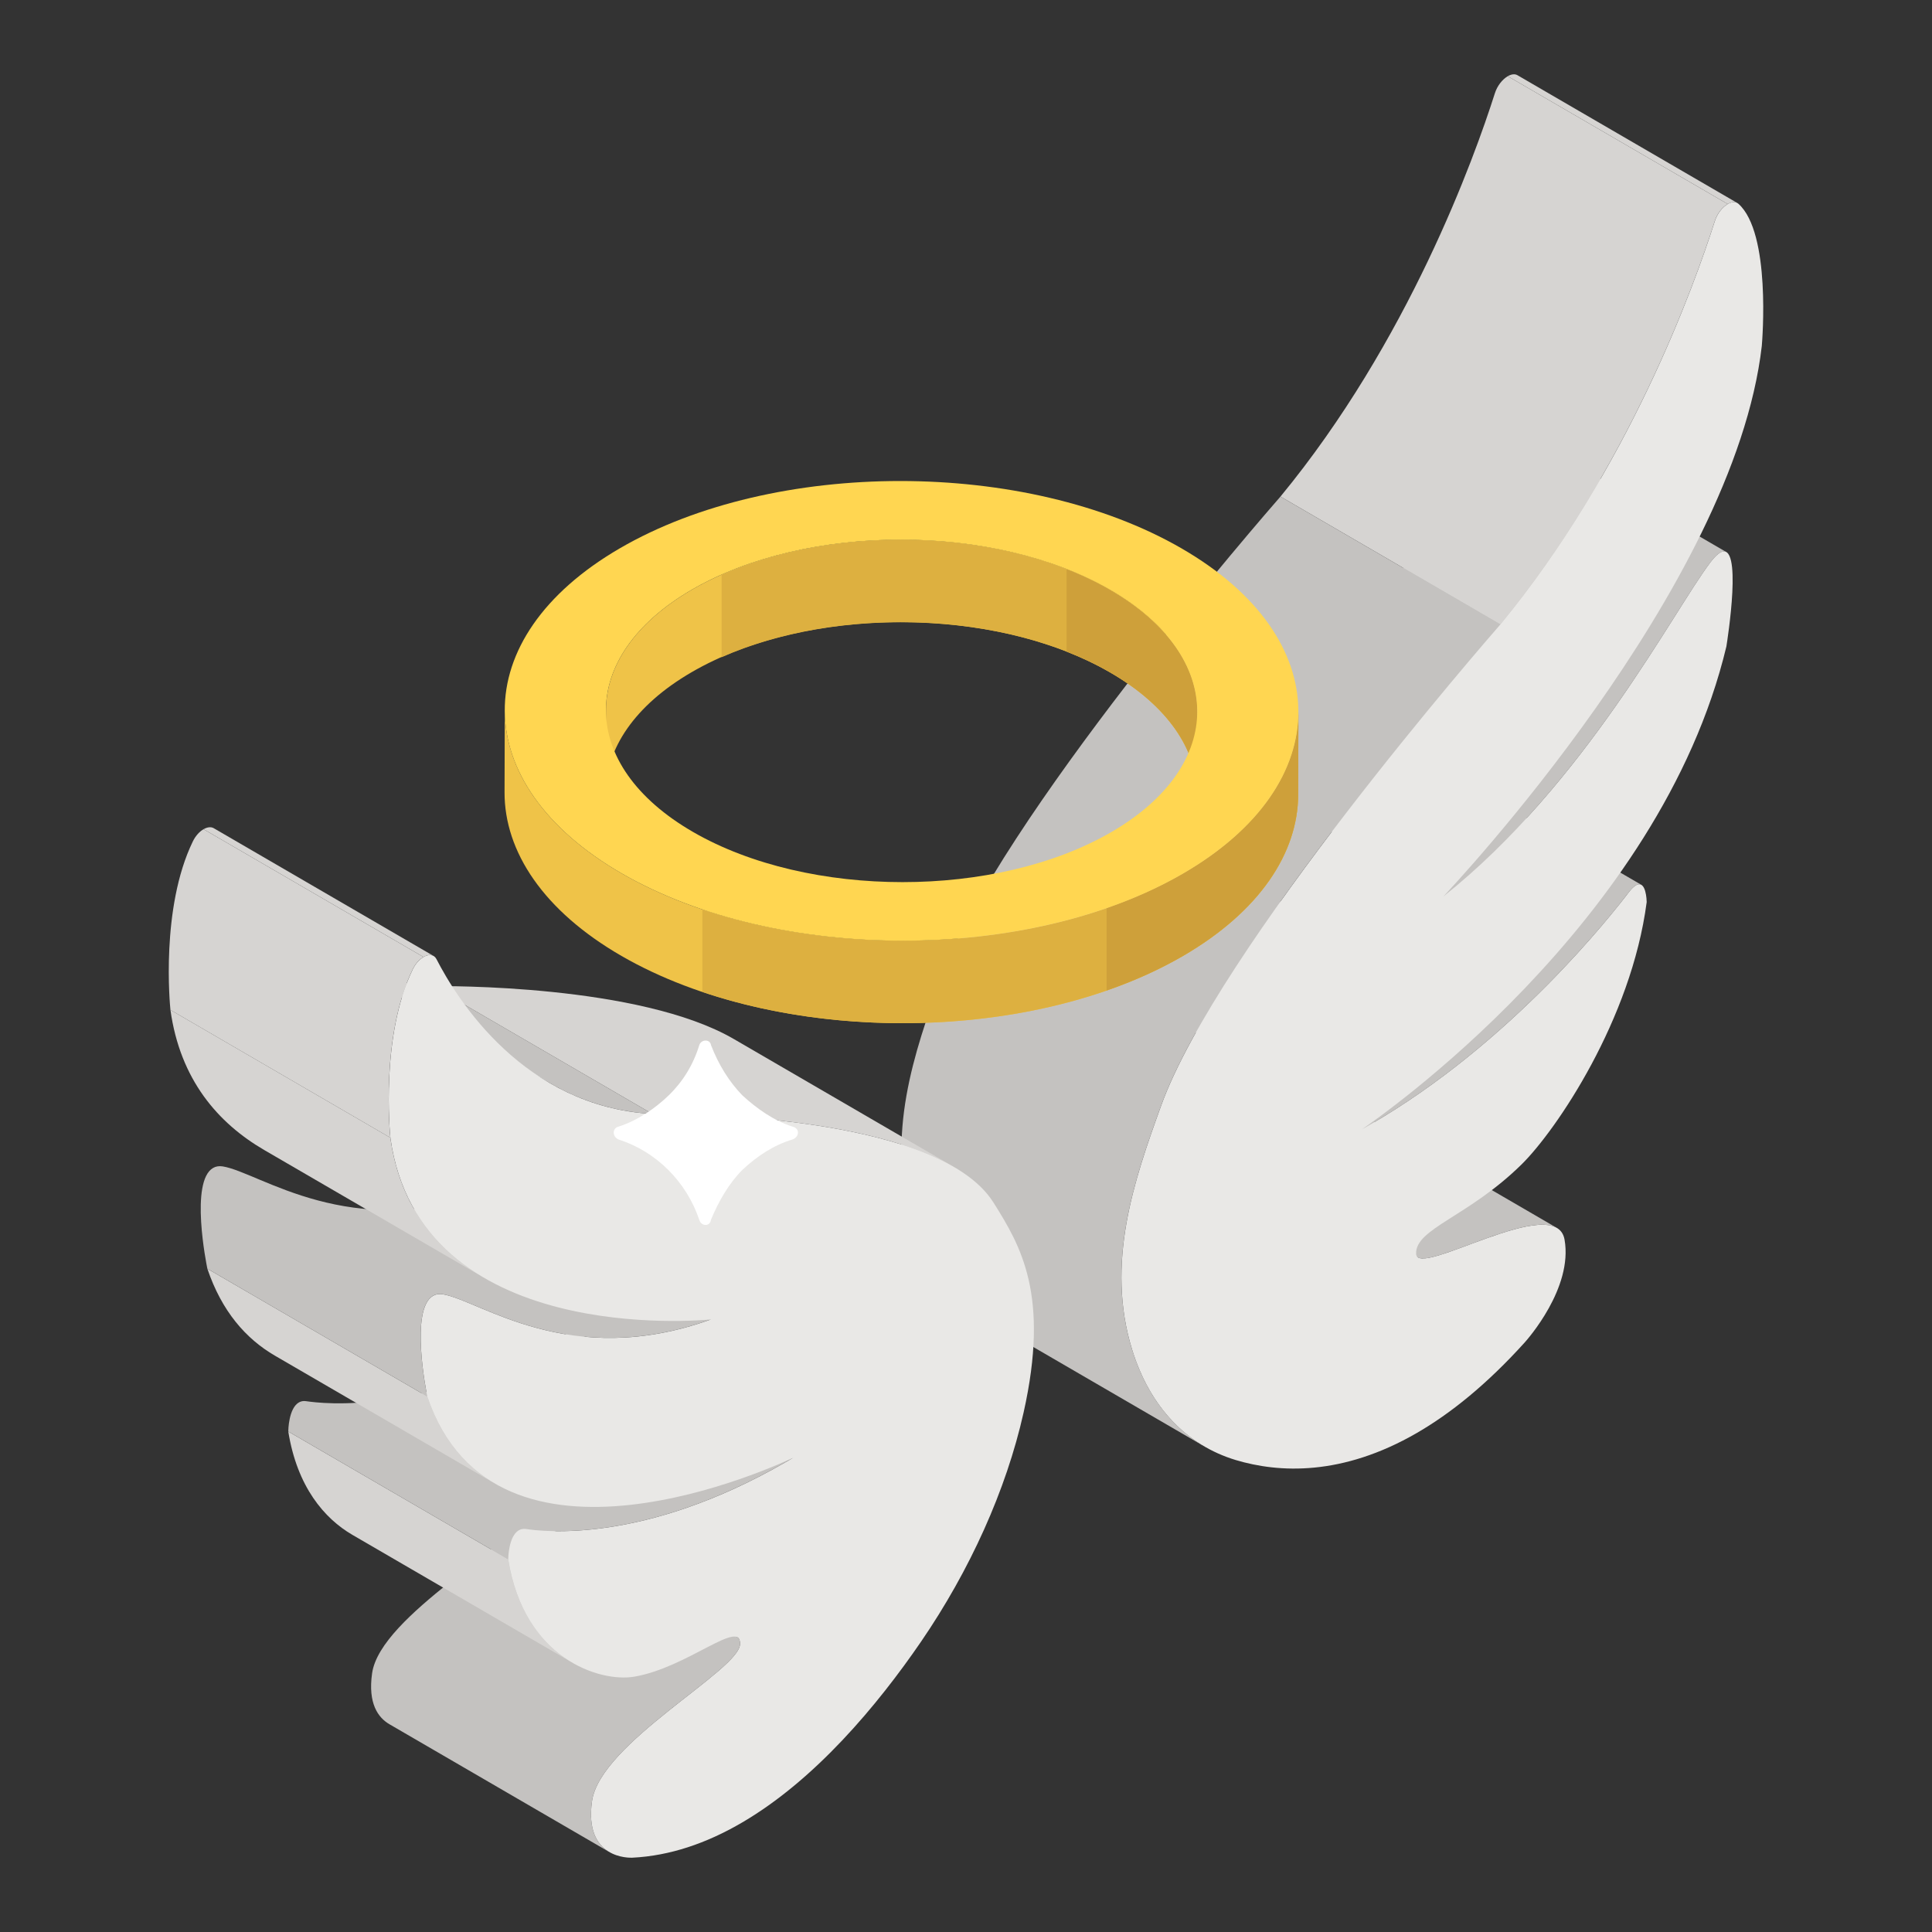
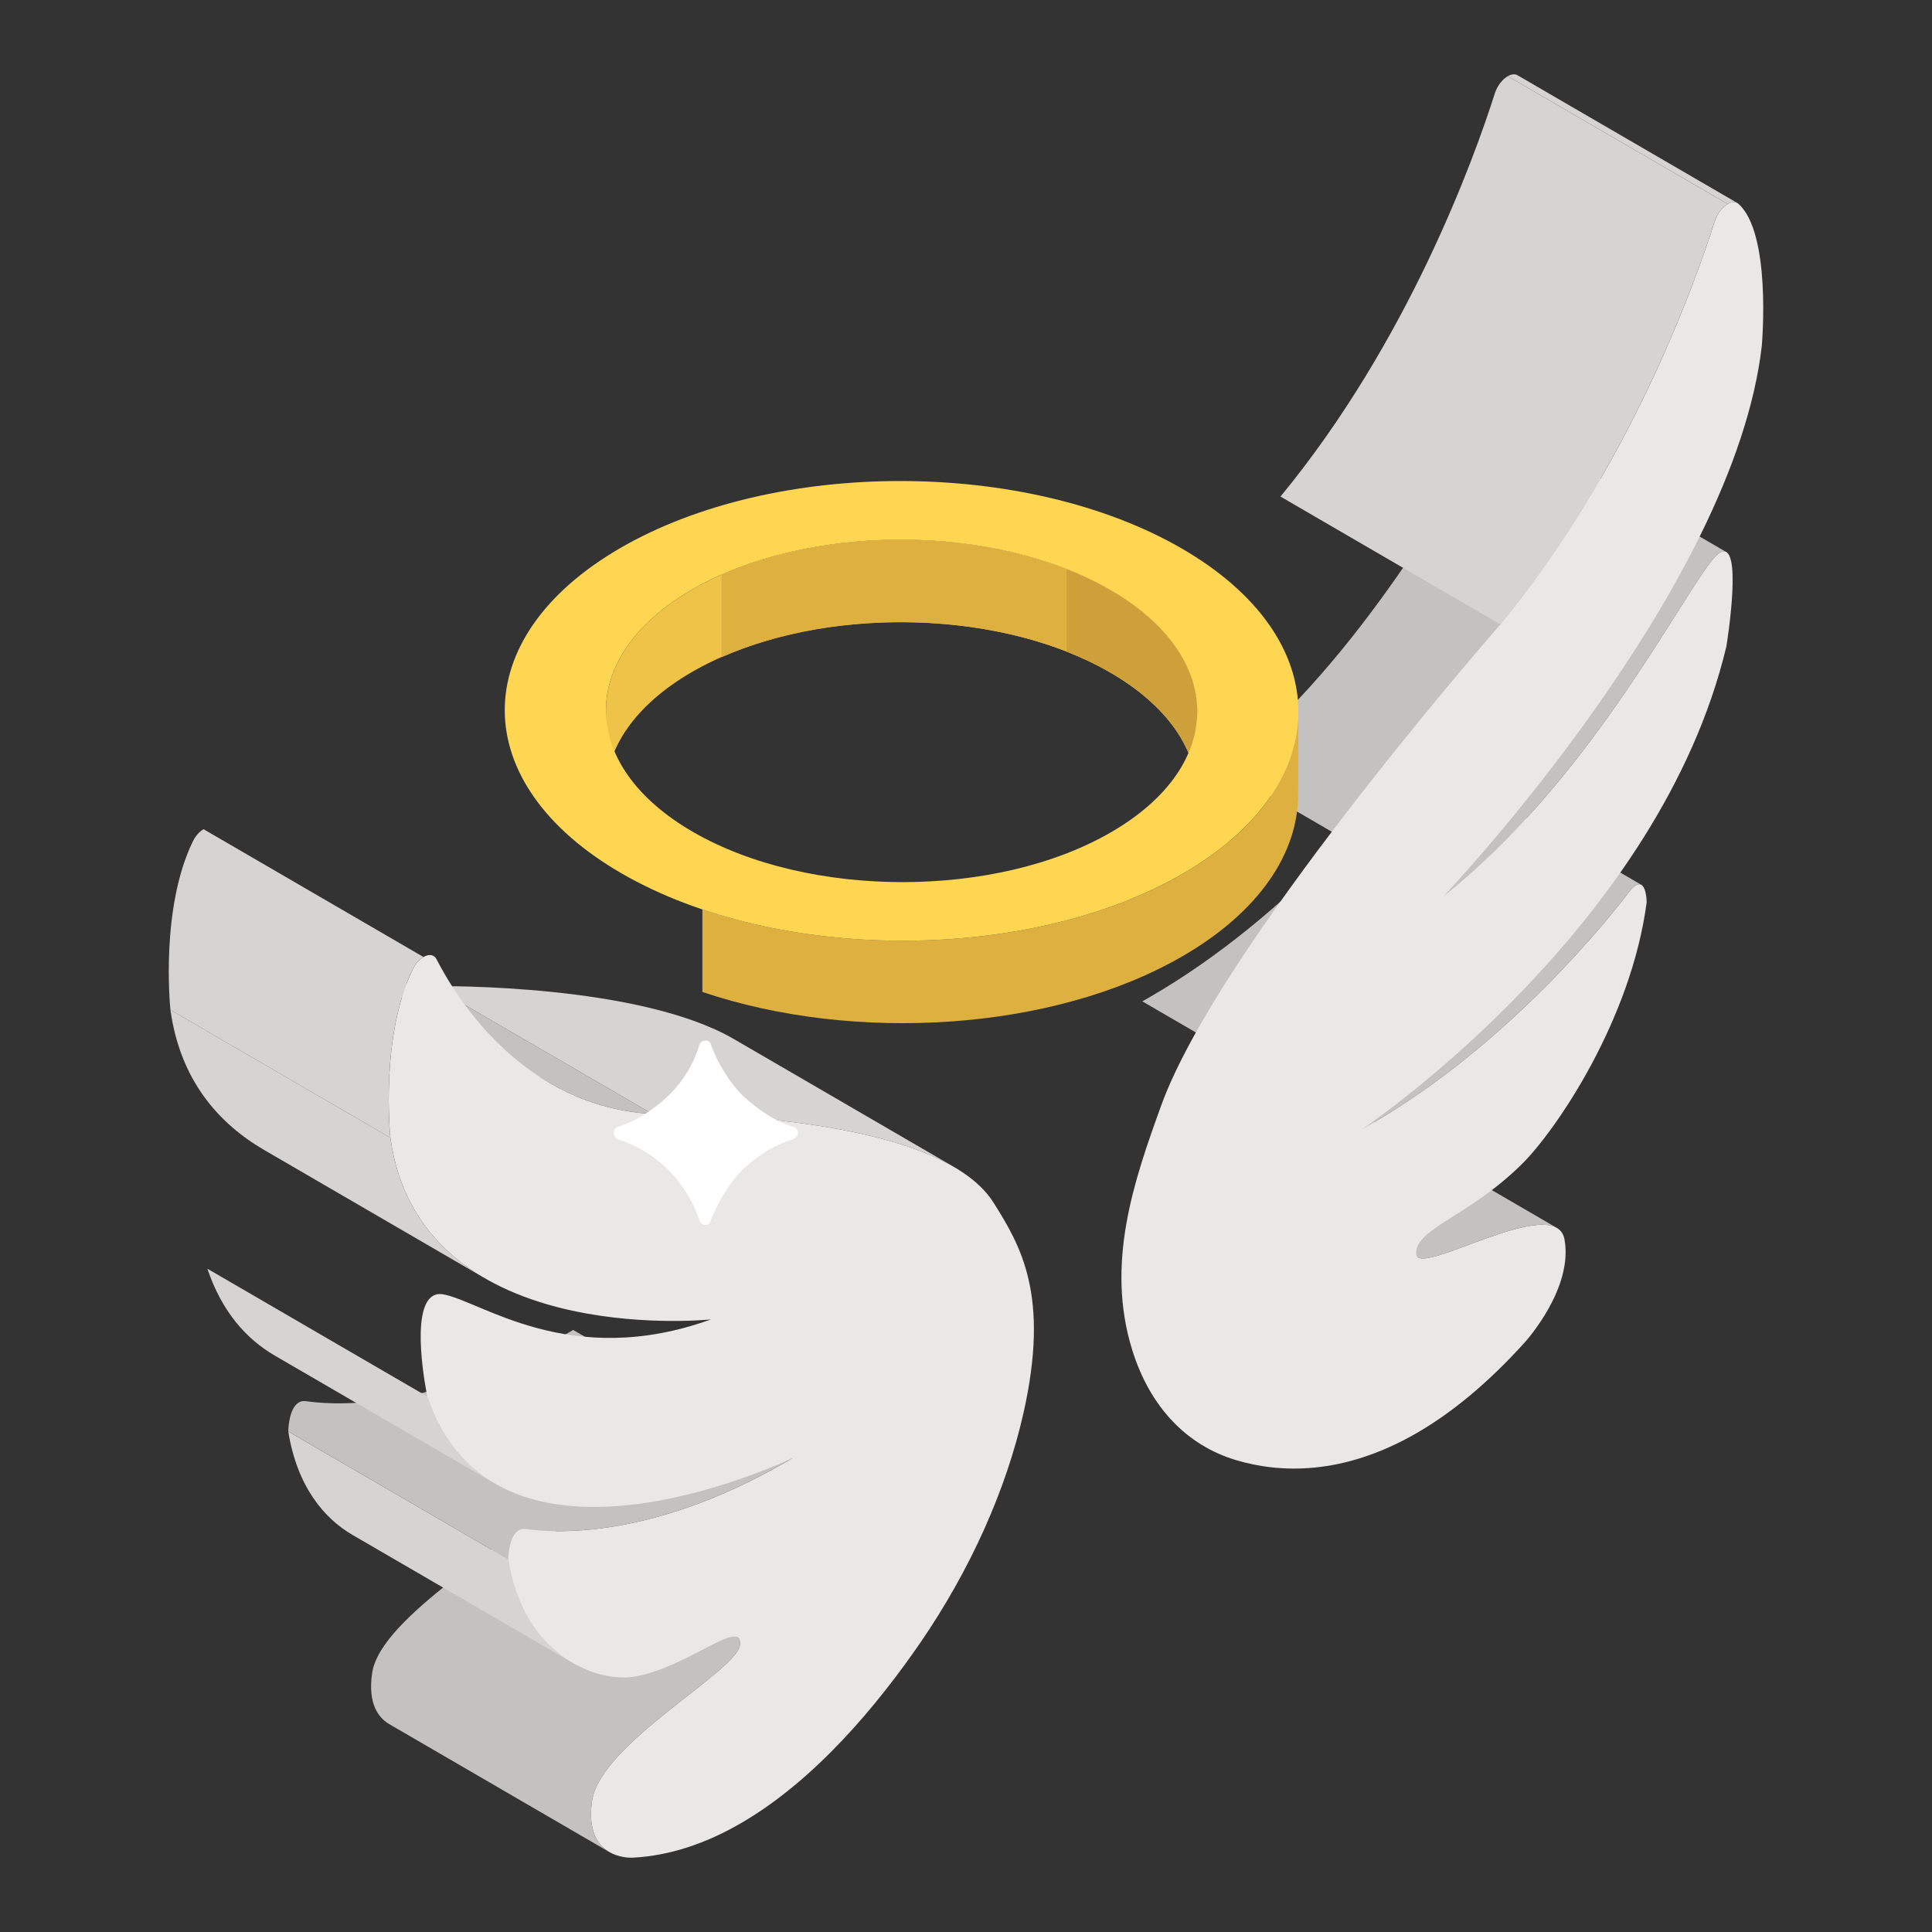
<svg xmlns="http://www.w3.org/2000/svg" id="Layer_1" enable-background="new 0 0 52 52" viewBox="0 0 52 52">
  <rect x="0" y="0" width="52" height="52" fill="#333333" stroke="none" />
  <g>
    <g>
      <g>
        <g enable-background="new">
          <g>
            <path d="m38.17 33.846-5.919-3.44c.41.238 2.96-1.245 3.731-.798l5.919 3.44c-.77-.448-3.321 1.036-3.731.798z" fill="#c4c2c0" />
          </g>
          <g>
            <path d="m38.258 20.375 5.919 3.44c-.038-.022-.086-.022-.146.013-.053.03-.115.089-.189.184-.451.588-3.15 4.056-6.982 6.268-.065.037-.13.075-.196.111l-5.919-3.44c.065-.037.131-.074.196-.111 3.832-2.212 6.531-5.679 6.982-6.268.074-.095.136-.154.189-.184.061-.035.108-.035.146-.013z" fill="#c4c2c0" />
          </g>
          <g>
            <path d="m40.546 11.419 5.919 3.44c-.045-.026-.101-.023-.169.016-.071.041-.157.124-.259.259-.998 1.315-3.386 5.974-7.19 8.997l-5.919-3.44c3.805-3.022 6.192-7.682 7.19-8.997.102-.134.187-.217.259-.259.068-.039.124-.042.169-.016z" fill="#c4c2c0" />
          </g>
          <g>
            <path d="m40.842 2.024 5.919 3.44c-.072-.042-.166-.027-.26.027l-5.919-3.44c.094-.054.188-.069.26-.027z" fill="#d6d4d2" />
          </g>
          <g>
            <path d="m40.383 16.805-5.919-3.44c3.443-4.178 5.217-9.115 5.771-10.856.065-.205.206-.376.347-.458l5.919 3.44c-.141.082-.283.253-.347.458-.554 1.741-2.328 6.678-5.771 10.856z" fill="#d6d4d2" />
          </g>
          <g>
-             <path d="m32.42 38.933-5.919-3.44c-.897-.521-1.575-1.403-1.947-2.599-.725-2.333.048-4.558.777-6.573 1.528-4.232 8.753-12.519 9.133-12.956l5.919 3.44c-.38.436-7.605 8.724-9.133 12.956-.729 2.015-1.502 4.24-.777 6.573.372 1.195 1.05 2.077 1.947 2.599z" fill="#c4c2c0" />
-           </g>
+             </g>
          <g>
            <path d="m46.501 5.491c.107-.062.214-.072.289-.006.879.784.642 3.673.629 3.825-.749 6.516-8.334 14.568-8.572 14.82 3.805-3.022 6.192-7.682 7.19-8.997.102-.134.187-.217.259-.259.629-.363.193 2.38.17 2.525-1.786 7.476-9.401 12.716-9.802 12.992.065-.037.131-.074.196-.111 3.832-2.212 6.531-5.679 6.982-6.268.074-.095.136-.154.189-.184.278-.16.289.42.29.45-.413 3.169-2.437 6.143-3.362 7.057-1.436 1.416-2.869 1.732-2.844 2.411.022.683 3.764-1.689 3.995-.382.232 1.306-1.006 2.693-1.071 2.767-1.021 1.131-1.998 1.914-2.91 2.441-2.008 1.159-3.703 1.075-4.873.724-1.313-.398-2.302-1.418-2.782-2.961-.725-2.333.048-4.558.777-6.573 1.528-4.232 8.753-12.519 9.133-12.956 3.443-4.178 5.217-9.115 5.771-10.856.065-.205.206-.376.347-.458z" fill="#e9e8e6" />
          </g>
        </g>
        <g enable-background="new">
          <g>
            <path d="m16.401 49.848-5.919-3.44c-.304-.177-.583-.557-.467-1.371.223-1.57 3.966-3.519 3.984-4.225.003-.097-.022-.155-.07-.183l5.919 3.44c.048.028.073.086.07.183-.018.706-3.761 2.655-3.984 4.225-.116.815.163 1.194.467 1.371z" fill="#c4c2c0" />
          </g>
          <g>
            <path d="m15.406 44.752-5.919-3.44c-.761-.442-1.49-1.298-1.728-2.783l5.919 3.44c.238 1.484.967 2.34 1.728 2.783z" fill="#d6d4d2" />
          </g>
          <g>
            <path d="m13.678 41.969-5.919-3.44c0-.031.008-.622.286-.783.053-.03.115-.044.189-.034.454.066 3.163.411 6.996-1.802.065-.037.13-.076.196-.115l5.919 3.44c-.065.039-.131.077-.196.115-3.833 2.213-6.542 1.868-6.996 1.802-.074-.01-.136.004-.189.034-.278.16-.286.751-.286.783z" fill="#c4c2c0" />
          </g>
          <g>
            <path d="m19.752 27.966 5.919 3.44c-2.54-1.476-7.787-1.427-8.11-1.424l-5.919-3.44c.323-.003 5.57-.052 8.11 1.424z" fill="#d6d4d2" />
          </g>
          <g>
            <path d="m13.32 39.929-5.919-3.44c-.785-.456-1.433-1.197-1.82-2.342l5.919 3.44c.387 1.145 1.035 1.886 1.82 2.342z" fill="#d6d4d2" />
          </g>
          <g>
            <path d="m14.805 29.155-5.919-3.44c.767.445 1.681.766 2.756.826l5.919 3.44c-1.075-.061-1.989-.381-2.756-.826z" fill="#c4c2c0" />
          </g>
          <g>
-             <path d="m11.5 37.587-5.919-3.44c-.024-.117-.474-2.349.155-2.712.071-.041.157-.057.259-.041 1.002.16 3.408 2.052 7.218.678l5.919 3.44c-3.809 1.374-6.216-.518-7.218-.678-.102-.016-.188-.001-.259.041-.629.363-.179 2.595-.155 2.712z" fill="#c4c2c0" />
-           </g>
+             </g>
          <g>
            <path d="m13.036 34.396-5.919-3.44c-1.251-.727-2.269-1.898-2.53-3.775l5.919 3.44c.261 1.876 1.279 3.048 2.53 3.775z" fill="#d6d4d2" />
          </g>
          <g>
-             <path d="m5.751 22.29 5.919 3.44c-.073-.043-.173-.03-.272.028l-5.919-3.44c.1-.057.199-.07.272-.028z" fill="#d6d4d2" />
-           </g>
+             </g>
          <g>
            <path d="m11.398 25.758c.141-.082.283-.073.349.056.563 1.096 2.358 3.973 5.814 4.168.381-.004 7.629-.071 9.178 2.384.736 1.169 1.52 2.495.81 5.657-.469 2.09-1.448 4.247-2.756 6.158-1.165 1.7-2.854 3.738-4.862 4.897-.912.527-1.89.872-2.914.922-.065.002-1.306.045-1.083-1.523.223-1.57 3.966-3.519 3.984-4.225.021-.706-1.409.632-2.848.876-.927.155-2.961-.475-3.391-3.158 0-.031.008-.622.286-.783.053-.03.115-.044.189-.034.454.066 3.163.411 6.996-1.802.065-.037.13-.076.196-.115-.401.187-8.022 3.744-9.845-1.648-.024-.117-.474-2.349.155-2.712.071-.041.157-.057.259-.041 1.002.16 3.408 2.052 7.218.678-.237.021-7.844.741-8.626-4.891-.013-.137-.268-2.743.604-4.537.074-.152.181-.265.288-.327z" fill="#e9e8e6" />
          </g>
          <g>
            <path d="m10.506 30.622-5.919-3.44c-.013-.137-.268-2.743.604-4.537.074-.152.181-.265.288-.327l5.919 3.44c-.107.062-.214.175-.288.327-.872 1.794-.617 4.4-.604 4.537z" fill="#d6d4d2" />
          </g>
        </g>
      </g>
      <g>
        <g enable-background="new">
          <g>
            <path d="m32.225 19.156-.006 2.22c.003-1.188-.779-2.379-2.347-3.283-3.114-1.798-8.164-1.798-11.258 0-1.537.893-2.307 2.065-2.31 3.238l.006-2.22c.003-1.173.773-2.345 2.31-3.238 3.094-1.798 8.144-1.798 11.258-0 1.567.905 2.35 2.095 2.347 3.283z" fill="#efc348" />
          </g>
          <g>
            <path d="m29.878 15.873c-2.859-1.651-7.345-1.781-10.456-.402v2.218c3.111-1.377 7.592-1.245 10.45.404 1.567.905 2.35 2.095 2.347 3.283l.006-2.22c.003-1.188-.779-2.379-2.347-3.283z" fill="#ddb040" />
          </g>
          <g>
            <path d="m29.878 15.873c-.366-.211-.758-.397-1.171-.558v2.223c.41.161.801.346 1.165.556 1.567.905 2.35 2.095 2.347 3.283l.006-2.22c.003-1.188-.779-2.379-2.347-3.283z" fill="#cea03a" />
          </g>
          <g>
-             <path d="m34.946 19.164-.006 2.22c-.004 1.575-1.037 3.147-3.1 4.345-4.152 2.413-10.931 2.414-15.111.001-2.103-1.214-3.154-2.812-3.149-4.407l.006-2.22c-.005 1.595 1.046 3.193 3.149 4.407 4.18 2.413 10.959 2.412 15.111-.001 2.063-1.199 3.095-2.771 3.1-4.345z" fill="#efc348" />
-           </g>
+             </g>
          <g>
            <path d="m31.847 23.509c-3.493 2.03-8.843 2.352-12.942.968v2.222c4.098 1.382 9.445 1.059 12.936-.97 2.063-1.199 3.095-2.771 3.1-4.345l.006-2.22c-.004 1.575-1.037 3.147-3.1 4.345z" fill="#ddb040" />
          </g>
          <g>
-             <path d="m31.847 23.509c-.633.368-1.327.677-2.063.933v2.218c.734-.255 1.426-.564 2.057-.931 2.063-1.199 3.095-2.771 3.1-4.345l.006-2.22c-.004 1.575-1.037 3.147-3.1 4.345z" fill="#cea03a" />
-           </g>
+             </g>
          <g>
            <path d="m31.797 14.757c4.179 2.413 4.202 6.339.049 8.752s-10.931 2.414-15.111.001c-4.18-2.413-4.202-6.341-.049-8.754s10.931-2.412 15.111.001zm-13.141 7.637c3.114 1.798 8.164 1.798 11.258-0s3.078-4.723-.037-6.521-8.164-1.798-11.258 0-3.078 4.723.037 6.521" fill="#ffd651" />
          </g>
        </g>
      </g>
    </g>
    <path d="m21.33 30.669c-.508.151-.962.454-1.352.822-.357.357-.638.843-.843 1.341-.022.184-.26.184-.314 0-.346-1.027-1.157-1.838-2.173-2.163-.173-.076-.173-.303 0-.346.508-.162.984-.487 1.352-.843.379-.368.66-.822.822-1.352.054-.162.292-.162.314 0 .205.53.487.984.843 1.352.389.357.843.681 1.352.843.195.043.195.27 0 .346z" fill="#fff" />
  </g>
</svg>